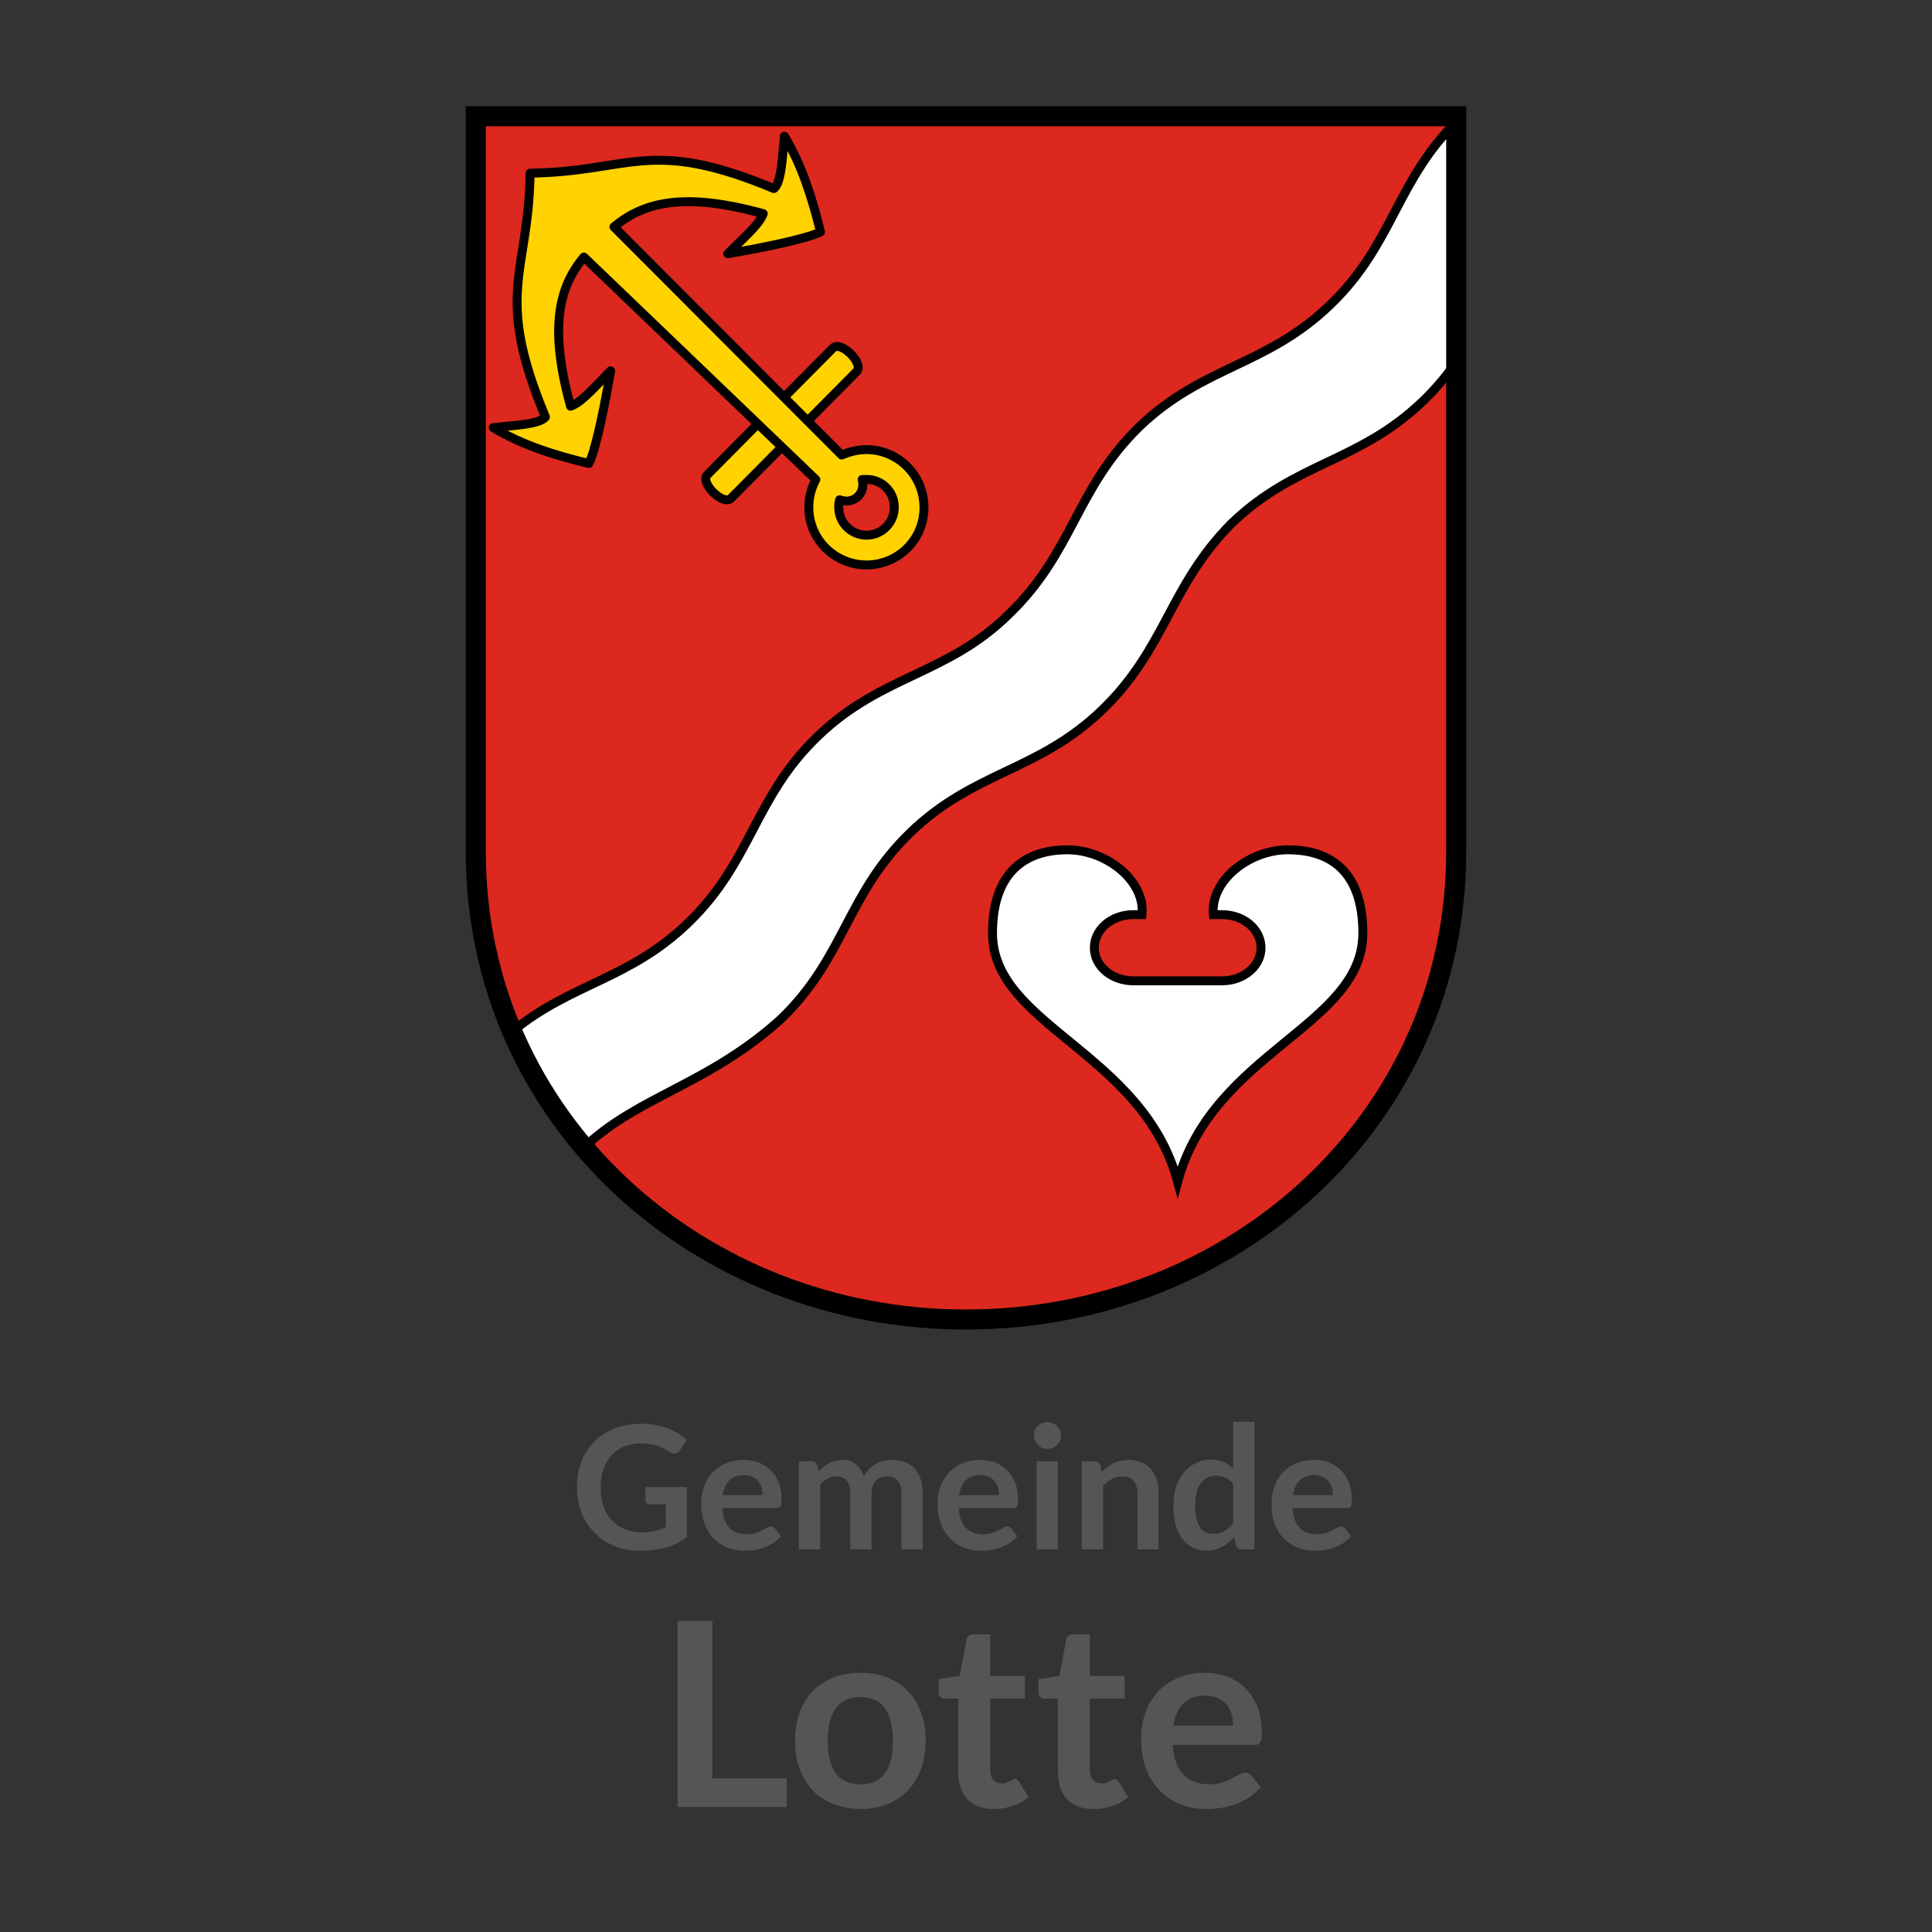
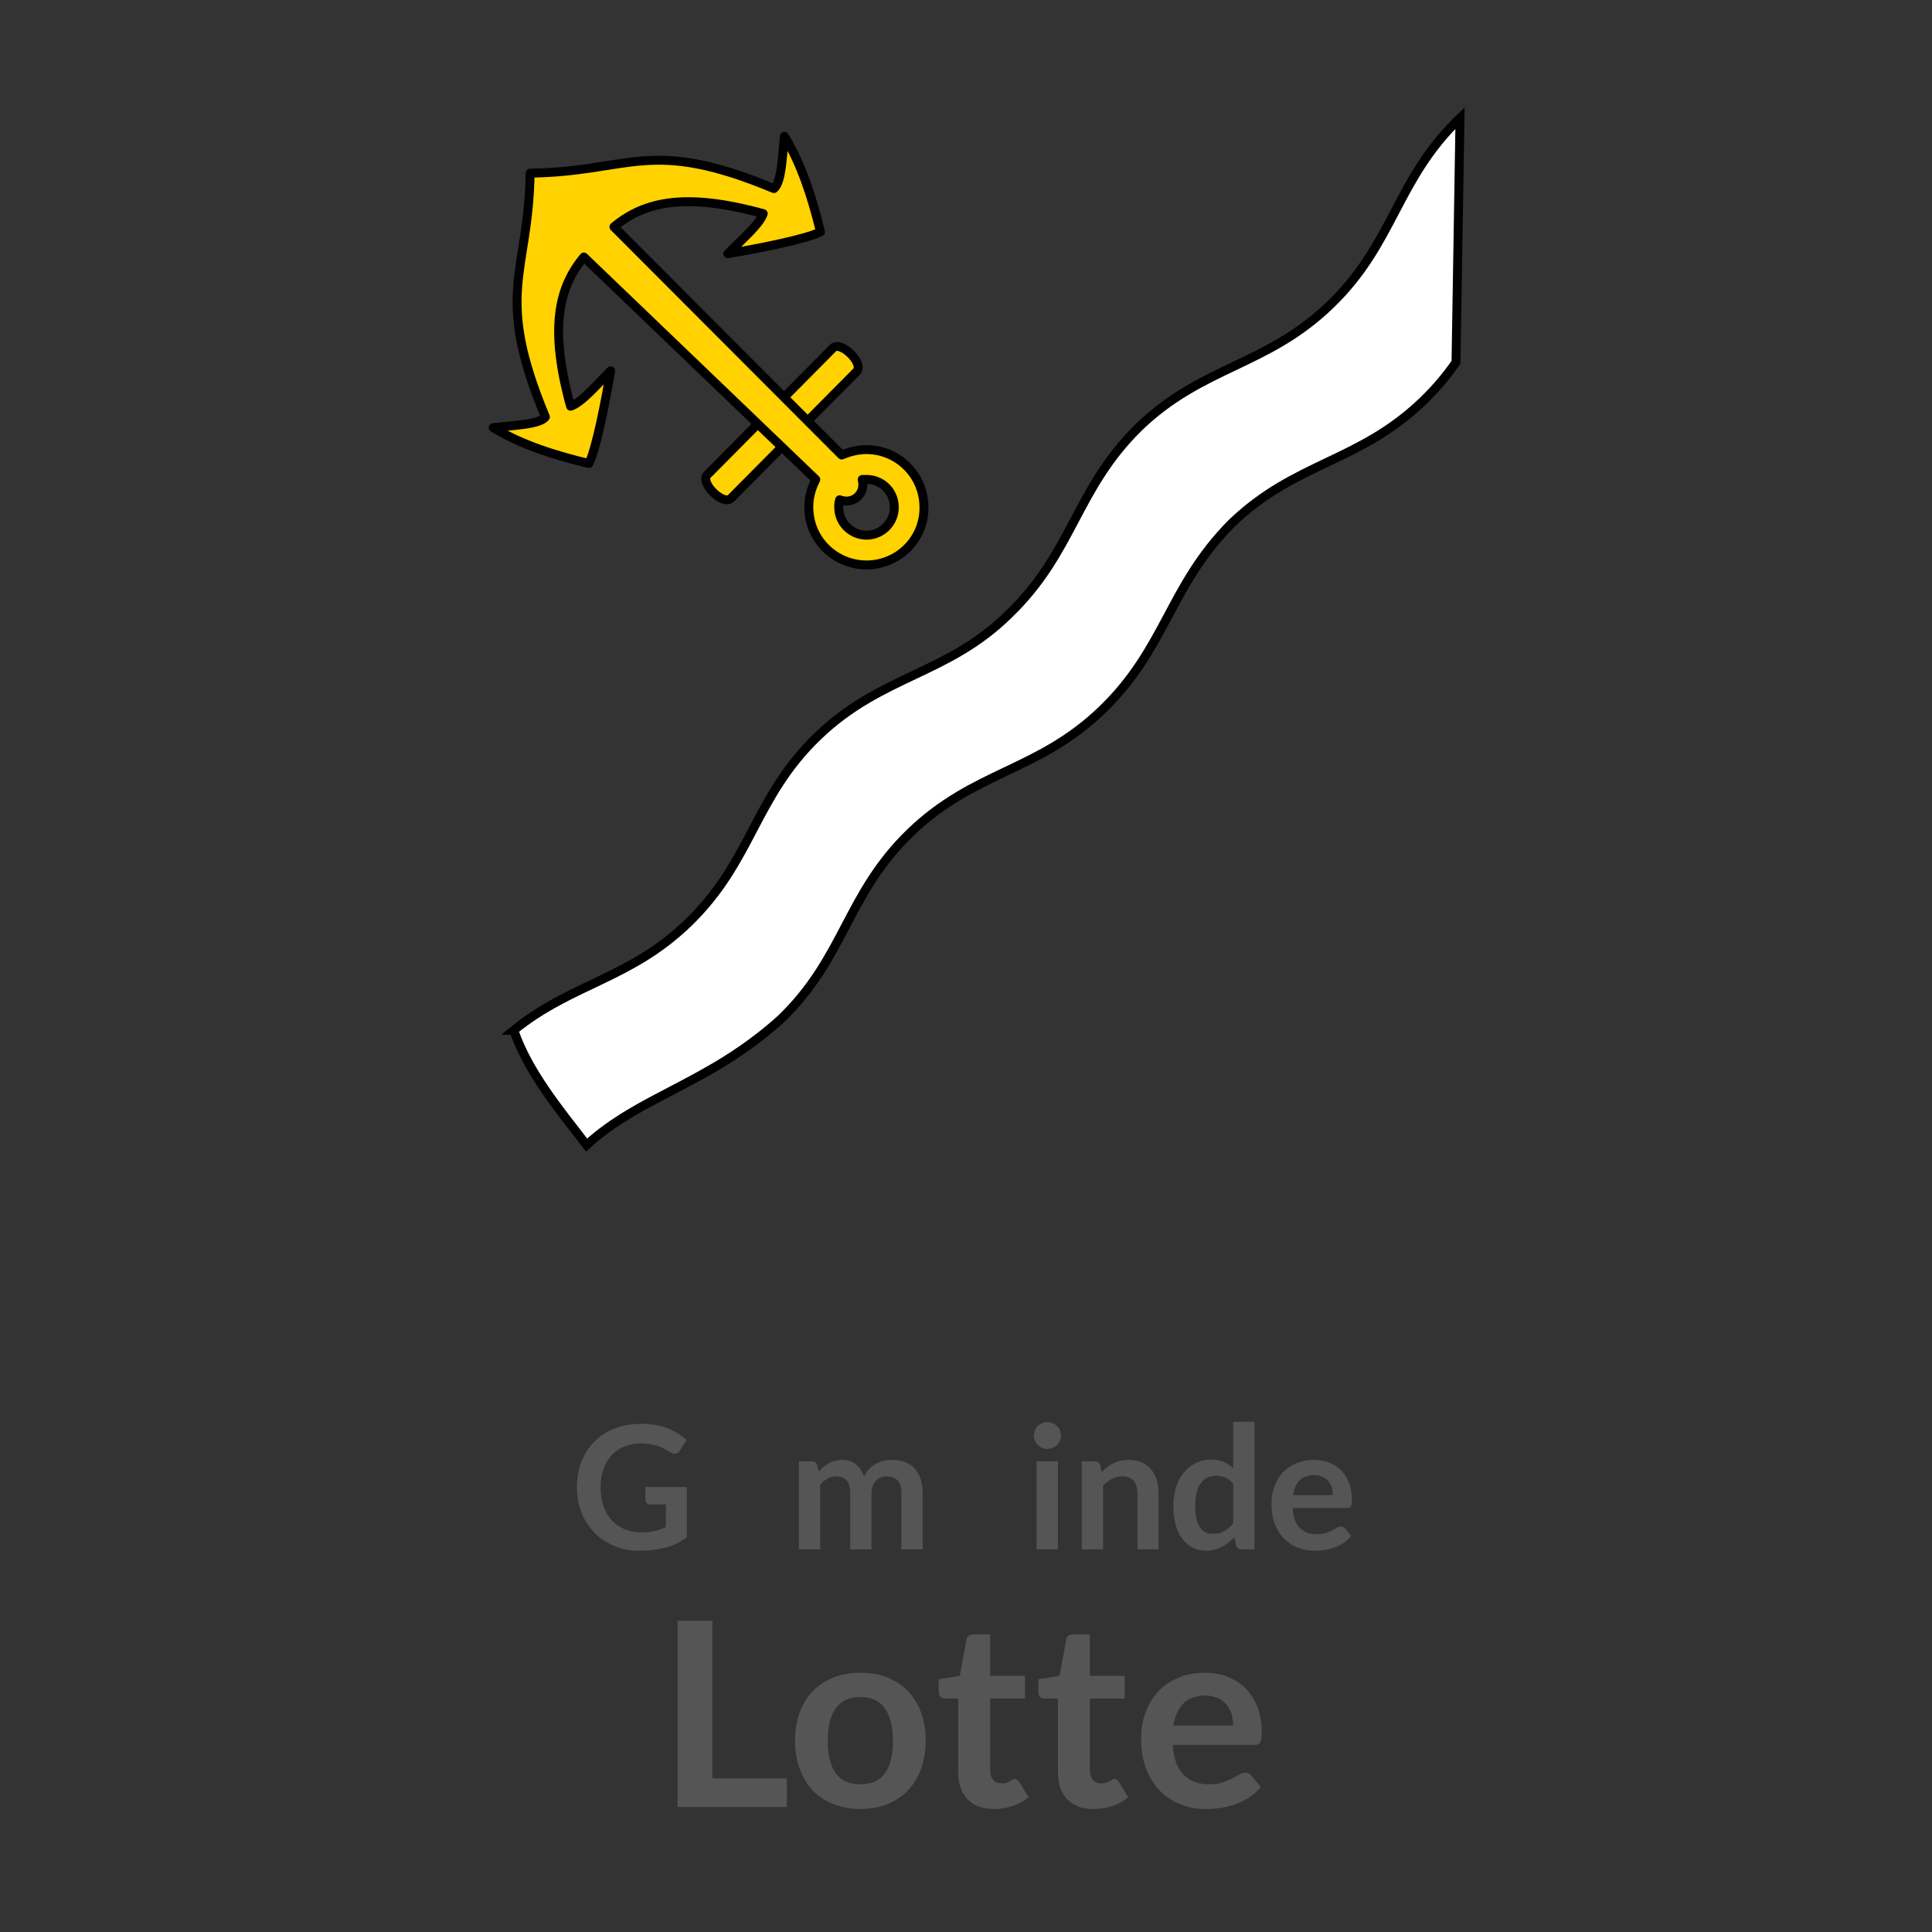
<svg xmlns="http://www.w3.org/2000/svg" width="100%" height="100%" viewBox="0 0 150 150" version="1.1" xml:space="preserve" style="fill-rule:evenodd;clip-rule:evenodd;">
  <rect x="0" y="0" width="150" height="150" fill="#333333" stroke="none" />
  <g id="Lotte">
    <g transform="matrix(1,0,0,1,-39.389,4.81)">
      <g transform="matrix(13.333,0,0,13.333,83.767,115.483)">
        <path d="M0.405,-0.099C0.435,-0.099 0.462,-0.102 0.484,-0.107C0.507,-0.113 0.528,-0.12 0.549,-0.13L0.549,-0.262L0.458,-0.262C0.449,-0.262 0.443,-0.264 0.438,-0.269C0.432,-0.274 0.43,-0.28 0.43,-0.287L0.43,-0.363L0.671,-0.363L0.671,-0.07C0.652,-0.057 0.633,-0.045 0.613,-0.035C0.593,-0.025 0.572,-0.017 0.55,-0.011C0.527,-0.005 0.503,0 0.478,0.003C0.452,0.006 0.424,0.008 0.395,0.008C0.342,0.008 0.293,-0.001 0.249,-0.02C0.205,-0.038 0.166,-0.063 0.134,-0.096C0.102,-0.129 0.076,-0.168 0.058,-0.213C0.04,-0.258 0.031,-0.308 0.031,-0.362C0.031,-0.416 0.04,-0.466 0.058,-0.511C0.075,-0.556 0.1,-0.595 0.133,-0.628C0.165,-0.661 0.205,-0.686 0.251,-0.704C0.297,-0.722 0.349,-0.731 0.407,-0.731C0.466,-0.731 0.517,-0.722 0.56,-0.705C0.603,-0.687 0.64,-0.665 0.67,-0.637L0.631,-0.576C0.623,-0.563 0.613,-0.557 0.601,-0.557C0.593,-0.557 0.584,-0.56 0.576,-0.565C0.565,-0.571 0.554,-0.578 0.543,-0.584C0.532,-0.59 0.52,-0.596 0.506,-0.601C0.493,-0.605 0.478,-0.609 0.461,-0.612C0.444,-0.615 0.425,-0.617 0.403,-0.617C0.367,-0.617 0.335,-0.611 0.306,-0.599C0.277,-0.587 0.252,-0.569 0.232,-0.547C0.212,-0.525 0.196,-0.498 0.185,-0.467C0.174,-0.435 0.169,-0.4 0.169,-0.362C0.169,-0.32 0.174,-0.283 0.186,-0.25C0.198,-0.218 0.214,-0.19 0.235,-0.168C0.256,-0.146 0.281,-0.129 0.31,-0.117C0.339,-0.105 0.371,-0.099 0.405,-0.099Z" style="fill:rgb(86,85,85);fill-rule:nonzero;" />
      </g>
      <g transform="matrix(13.333,0,0,13.333,93.407,115.483)">
-         <path d="M0.278,-0.521C0.31,-0.521 0.34,-0.516 0.367,-0.506C0.394,-0.495 0.418,-0.48 0.438,-0.46C0.457,-0.44 0.472,-0.416 0.484,-0.387C0.495,-0.358 0.5,-0.326 0.5,-0.289C0.5,-0.279 0.5,-0.271 0.499,-0.265C0.498,-0.259 0.496,-0.254 0.494,-0.251C0.492,-0.247 0.489,-0.245 0.486,-0.243C0.482,-0.242 0.477,-0.241 0.472,-0.241L0.155,-0.241C0.158,-0.188 0.172,-0.15 0.197,-0.125C0.222,-0.1 0.254,-0.088 0.295,-0.088C0.315,-0.088 0.332,-0.09 0.347,-0.095C0.361,-0.1 0.374,-0.105 0.385,-0.111C0.396,-0.116 0.405,-0.121 0.413,-0.126C0.421,-0.131 0.429,-0.133 0.437,-0.133C0.442,-0.133 0.446,-0.132 0.45,-0.13C0.454,-0.128 0.457,-0.125 0.46,-0.122L0.496,-0.077C0.482,-0.061 0.467,-0.047 0.45,-0.036C0.432,-0.025 0.415,-0.017 0.396,-0.01C0.378,-0.004 0.359,0.001 0.34,0.004C0.321,0.006 0.302,0.008 0.284,0.008C0.248,0.008 0.215,0.002 0.185,-0.01C0.154,-0.022 0.127,-0.04 0.105,-0.063C0.082,-0.086 0.064,-0.115 0.051,-0.149C0.038,-0.183 0.032,-0.223 0.032,-0.268C0.032,-0.303 0.037,-0.335 0.049,-0.366C0.06,-0.397 0.076,-0.424 0.097,-0.447C0.118,-0.47 0.144,-0.488 0.175,-0.501C0.205,-0.514 0.24,-0.521 0.278,-0.521ZM0.281,-0.433C0.245,-0.432 0.216,-0.422 0.196,-0.402C0.176,-0.382 0.163,-0.353 0.157,-0.316L0.389,-0.316C0.389,-0.332 0.387,-0.347 0.383,-0.361C0.378,-0.375 0.372,-0.387 0.363,-0.398C0.354,-0.409 0.342,-0.417 0.329,-0.423C0.315,-0.429 0.299,-0.432 0.281,-0.433Z" style="fill:rgb(86,85,85);fill-rule:nonzero;" />
-       </g>
+         </g>
      <g transform="matrix(13.333,0,0,13.333,100.533,115.483)">
        <path d="M0.066,-0L0.066,-0.513L0.142,-0.513C0.158,-0.513 0.168,-0.505 0.173,-0.491L0.181,-0.453C0.19,-0.463 0.199,-0.472 0.209,-0.48C0.219,-0.488 0.23,-0.496 0.241,-0.502C0.252,-0.508 0.264,-0.512 0.277,-0.516C0.29,-0.519 0.304,-0.521 0.319,-0.521C0.351,-0.521 0.378,-0.512 0.399,-0.495C0.42,-0.477 0.435,-0.454 0.446,-0.425C0.454,-0.442 0.464,-0.457 0.476,-0.469C0.488,-0.481 0.501,-0.491 0.515,-0.499C0.529,-0.506 0.545,-0.512 0.561,-0.516C0.577,-0.519 0.593,-0.521 0.61,-0.521C0.638,-0.521 0.663,-0.517 0.685,-0.508C0.707,-0.499 0.725,-0.487 0.741,-0.47C0.756,-0.453 0.767,-0.433 0.775,-0.409C0.783,-0.385 0.786,-0.358 0.787,-0.327L0.787,-0L0.663,-0L0.663,-0.327C0.663,-0.359 0.656,-0.384 0.642,-0.4C0.627,-0.417 0.606,-0.425 0.579,-0.425C0.566,-0.425 0.554,-0.423 0.543,-0.419C0.532,-0.414 0.523,-0.408 0.515,-0.4C0.507,-0.392 0.5,-0.381 0.496,-0.369C0.491,-0.357 0.489,-0.343 0.489,-0.327L0.489,-0L0.365,-0L0.365,-0.327C0.365,-0.361 0.358,-0.386 0.344,-0.402C0.33,-0.417 0.31,-0.425 0.283,-0.425C0.265,-0.425 0.248,-0.421 0.233,-0.412C0.217,-0.403 0.203,-0.391 0.19,-0.376L0.19,-0L0.066,-0Z" style="fill:rgb(86,85,85);fill-rule:nonzero;" />
      </g>
      <g transform="matrix(13.333,0,0,13.333,111.76,115.483)">
-         <path d="M0.278,-0.521C0.31,-0.521 0.34,-0.516 0.367,-0.506C0.394,-0.495 0.418,-0.48 0.438,-0.46C0.457,-0.44 0.472,-0.416 0.484,-0.387C0.495,-0.358 0.5,-0.326 0.5,-0.289C0.5,-0.279 0.5,-0.271 0.499,-0.265C0.498,-0.259 0.496,-0.254 0.494,-0.251C0.492,-0.247 0.489,-0.245 0.486,-0.243C0.482,-0.242 0.477,-0.241 0.472,-0.241L0.155,-0.241C0.158,-0.188 0.172,-0.15 0.197,-0.125C0.222,-0.1 0.254,-0.088 0.295,-0.088C0.315,-0.088 0.332,-0.09 0.347,-0.095C0.361,-0.1 0.374,-0.105 0.385,-0.111C0.396,-0.116 0.405,-0.121 0.413,-0.126C0.421,-0.131 0.429,-0.133 0.437,-0.133C0.442,-0.133 0.446,-0.132 0.45,-0.13C0.454,-0.128 0.457,-0.125 0.46,-0.122L0.496,-0.077C0.482,-0.061 0.467,-0.047 0.45,-0.036C0.432,-0.025 0.415,-0.017 0.396,-0.01C0.378,-0.004 0.359,0.001 0.34,0.004C0.321,0.006 0.302,0.008 0.284,0.008C0.248,0.008 0.215,0.002 0.185,-0.01C0.154,-0.022 0.127,-0.04 0.105,-0.063C0.082,-0.086 0.064,-0.115 0.051,-0.149C0.038,-0.183 0.032,-0.223 0.032,-0.268C0.032,-0.303 0.037,-0.335 0.049,-0.366C0.06,-0.397 0.076,-0.424 0.097,-0.447C0.118,-0.47 0.144,-0.488 0.175,-0.501C0.205,-0.514 0.24,-0.521 0.278,-0.521ZM0.281,-0.433C0.245,-0.432 0.216,-0.422 0.196,-0.402C0.176,-0.382 0.163,-0.353 0.157,-0.316L0.389,-0.316C0.389,-0.332 0.387,-0.347 0.383,-0.361C0.378,-0.375 0.372,-0.387 0.363,-0.398C0.354,-0.409 0.342,-0.417 0.329,-0.423C0.315,-0.429 0.299,-0.432 0.281,-0.433Z" style="fill:rgb(86,85,85);fill-rule:nonzero;" />
-       </g>
+         </g>
      <g transform="matrix(13.333,0,0,13.333,118.887,115.483)">
        <path d="M0.198,-0.513L0.198,-0L0.074,-0L0.074,-0.513L0.198,-0.513ZM0.216,-0.663C0.216,-0.652 0.214,-0.642 0.21,-0.633C0.205,-0.623 0.199,-0.615 0.192,-0.608C0.185,-0.601 0.177,-0.595 0.167,-0.591C0.157,-0.587 0.147,-0.585 0.136,-0.585C0.125,-0.585 0.115,-0.587 0.106,-0.591C0.096,-0.595 0.088,-0.601 0.081,-0.608C0.074,-0.615 0.068,-0.623 0.064,-0.633C0.06,-0.642 0.058,-0.652 0.058,-0.663C0.058,-0.674 0.06,-0.684 0.064,-0.694C0.068,-0.703 0.074,-0.712 0.081,-0.719C0.088,-0.725 0.096,-0.731 0.106,-0.735C0.115,-0.739 0.125,-0.741 0.136,-0.742C0.147,-0.741 0.157,-0.739 0.167,-0.735C0.177,-0.731 0.185,-0.725 0.192,-0.719C0.199,-0.712 0.205,-0.703 0.21,-0.694C0.214,-0.684 0.216,-0.674 0.216,-0.663Z" style="fill:rgb(86,85,85);fill-rule:nonzero;" />
      </g>
      <g transform="matrix(13.333,0,0,13.333,122.5,115.483)">
        <path d="M0.066,-0L0.066,-0.513L0.142,-0.513C0.158,-0.513 0.168,-0.505 0.173,-0.491L0.182,-0.45C0.192,-0.461 0.203,-0.47 0.214,-0.479C0.226,-0.488 0.238,-0.495 0.251,-0.502C0.264,-0.508 0.277,-0.513 0.292,-0.516C0.307,-0.519 0.323,-0.521 0.34,-0.521C0.368,-0.521 0.393,-0.516 0.415,-0.507C0.436,-0.497 0.454,-0.484 0.469,-0.467C0.483,-0.45 0.494,-0.429 0.502,-0.405C0.509,-0.381 0.513,-0.355 0.513,-0.327L0.513,-0L0.39,-0L0.39,-0.327C0.39,-0.358 0.382,-0.382 0.368,-0.399C0.353,-0.416 0.332,-0.425 0.303,-0.425C0.281,-0.425 0.261,-0.42 0.243,-0.411C0.224,-0.401 0.206,-0.388 0.19,-0.371L0.19,-0L0.066,-0Z" style="fill:rgb(86,85,85);fill-rule:nonzero;" />
      </g>
      <g transform="matrix(13.333,0,0,13.333,130.08,115.483)">
        <path d="M0.427,-0C0.411,-0 0.401,-0.008 0.396,-0.023L0.386,-0.072C0.375,-0.06 0.364,-0.049 0.352,-0.04C0.34,-0.03 0.328,-0.022 0.314,-0.015C0.301,-0.008 0.286,-0.002 0.271,0.002C0.255,0.006 0.239,0.008 0.221,0.008C0.193,0.008 0.167,0.002 0.144,-0.01C0.12,-0.022 0.1,-0.039 0.083,-0.061C0.066,-0.083 0.053,-0.11 0.044,-0.143C0.035,-0.176 0.031,-0.213 0.031,-0.255C0.031,-0.293 0.036,-0.328 0.046,-0.361C0.056,-0.394 0.071,-0.422 0.091,-0.446C0.11,-0.47 0.133,-0.489 0.16,-0.502C0.187,-0.516 0.217,-0.523 0.251,-0.523C0.28,-0.523 0.304,-0.518 0.325,-0.509C0.345,-0.5 0.363,-0.487 0.379,-0.472L0.379,-0.743L0.503,-0.743L0.503,-0L0.427,-0ZM0.263,-0.091C0.288,-0.09 0.31,-0.096 0.328,-0.107C0.346,-0.117 0.363,-0.132 0.379,-0.152L0.379,-0.382C0.365,-0.399 0.35,-0.411 0.333,-0.418C0.317,-0.425 0.299,-0.428 0.28,-0.429C0.261,-0.428 0.244,-0.425 0.229,-0.418C0.214,-0.411 0.201,-0.4 0.191,-0.386C0.18,-0.372 0.172,-0.354 0.167,-0.332C0.161,-0.31 0.158,-0.285 0.158,-0.255C0.158,-0.225 0.16,-0.2 0.165,-0.179C0.17,-0.158 0.177,-0.141 0.186,-0.128C0.195,-0.115 0.206,-0.105 0.219,-0.099C0.232,-0.093 0.247,-0.09 0.263,-0.091Z" style="fill:rgb(86,85,85);fill-rule:nonzero;" />
      </g>
      <g transform="matrix(13.333,0,0,13.333,137.68,115.483)">
        <path d="M0.278,-0.521C0.31,-0.521 0.34,-0.516 0.367,-0.506C0.394,-0.495 0.418,-0.48 0.438,-0.46C0.457,-0.44 0.472,-0.416 0.484,-0.387C0.495,-0.358 0.5,-0.326 0.5,-0.289C0.5,-0.279 0.5,-0.271 0.499,-0.265C0.498,-0.259 0.496,-0.254 0.494,-0.251C0.492,-0.247 0.489,-0.245 0.486,-0.243C0.482,-0.242 0.477,-0.241 0.472,-0.241L0.155,-0.241C0.158,-0.188 0.172,-0.15 0.197,-0.125C0.222,-0.1 0.254,-0.088 0.295,-0.088C0.315,-0.088 0.332,-0.09 0.347,-0.095C0.361,-0.1 0.374,-0.105 0.385,-0.111C0.396,-0.116 0.405,-0.121 0.413,-0.126C0.421,-0.131 0.429,-0.133 0.437,-0.133C0.442,-0.133 0.446,-0.132 0.45,-0.13C0.454,-0.128 0.457,-0.125 0.46,-0.122L0.496,-0.077C0.482,-0.061 0.467,-0.047 0.45,-0.036C0.432,-0.025 0.415,-0.017 0.396,-0.01C0.378,-0.004 0.359,0.001 0.34,0.004C0.321,0.006 0.302,0.008 0.284,0.008C0.248,0.008 0.215,0.002 0.185,-0.01C0.154,-0.022 0.127,-0.04 0.105,-0.063C0.082,-0.086 0.064,-0.115 0.051,-0.149C0.038,-0.183 0.032,-0.223 0.032,-0.268C0.032,-0.303 0.037,-0.335 0.049,-0.366C0.06,-0.397 0.076,-0.424 0.097,-0.447C0.118,-0.47 0.144,-0.488 0.175,-0.501C0.205,-0.514 0.24,-0.521 0.278,-0.521ZM0.281,-0.433C0.245,-0.432 0.216,-0.422 0.196,-0.402C0.176,-0.382 0.163,-0.353 0.157,-0.316L0.389,-0.316C0.389,-0.332 0.387,-0.347 0.383,-0.361C0.378,-0.375 0.372,-0.387 0.363,-0.398C0.354,-0.409 0.342,-0.417 0.329,-0.423C0.315,-0.429 0.299,-0.432 0.281,-0.433Z" style="fill:rgb(86,85,85);fill-rule:nonzero;" />
      </g>
      <g transform="matrix(20,0,0,20,90.537,135.483)">
        <path d="M0.208,-0.111L0.497,-0.111L0.497,-0L0.073,-0L0.073,-0.723L0.208,-0.723L0.208,-0.111Z" style="fill:rgb(86,85,85);fill-rule:nonzero;" />
      </g>
      <g transform="matrix(20,0,0,20,100.497,135.483)">
        <path d="M0.285,-0.521C0.323,-0.521 0.358,-0.515 0.389,-0.503C0.42,-0.49 0.447,-0.473 0.469,-0.45C0.491,-0.427 0.508,-0.4 0.52,-0.367C0.532,-0.334 0.538,-0.298 0.538,-0.258C0.538,-0.217 0.532,-0.18 0.52,-0.148C0.508,-0.115 0.491,-0.087 0.469,-0.064C0.447,-0.041 0.42,-0.023 0.389,-0.011C0.358,0.001 0.323,0.008 0.285,0.008C0.247,0.008 0.212,0.001 0.181,-0.011C0.149,-0.023 0.122,-0.041 0.1,-0.064C0.078,-0.087 0.061,-0.115 0.049,-0.148C0.037,-0.18 0.031,-0.217 0.031,-0.258C0.031,-0.298 0.037,-0.334 0.049,-0.367C0.061,-0.4 0.078,-0.427 0.1,-0.45C0.122,-0.473 0.149,-0.49 0.181,-0.503C0.212,-0.515 0.247,-0.521 0.285,-0.521ZM0.285,-0.088C0.328,-0.088 0.359,-0.102 0.38,-0.131C0.4,-0.159 0.411,-0.201 0.411,-0.257C0.411,-0.312 0.4,-0.354 0.38,-0.383C0.359,-0.412 0.328,-0.427 0.285,-0.427C0.242,-0.427 0.21,-0.412 0.189,-0.383C0.168,-0.354 0.158,-0.312 0.158,-0.257C0.158,-0.202 0.168,-0.16 0.189,-0.131C0.21,-0.102 0.242,-0.088 0.285,-0.088Z" style="fill:rgb(86,85,85);fill-rule:nonzero;" />
      </g>
      <g transform="matrix(20,0,0,20,111.867,135.483)">
        <path d="M0.235,0.008C0.19,0.008 0.156,-0.005 0.132,-0.03C0.108,-0.055 0.096,-0.09 0.096,-0.134L0.096,-0.421L0.044,-0.421C0.037,-0.42 0.032,-0.423 0.027,-0.427C0.022,-0.431 0.02,-0.438 0.02,-0.447L0.02,-0.496L0.102,-0.509L0.128,-0.649C0.129,-0.656 0.132,-0.661 0.137,-0.665C0.142,-0.668 0.148,-0.67 0.156,-0.67L0.22,-0.67L0.22,-0.509L0.355,-0.509L0.355,-0.421L0.22,-0.421L0.22,-0.143C0.22,-0.127 0.224,-0.114 0.232,-0.105C0.24,-0.096 0.25,-0.091 0.264,-0.092C0.271,-0.091 0.278,-0.092 0.283,-0.094C0.288,-0.096 0.292,-0.098 0.296,-0.1C0.3,-0.102 0.304,-0.104 0.307,-0.106C0.31,-0.108 0.313,-0.109 0.316,-0.109C0.319,-0.109 0.322,-0.108 0.325,-0.106C0.327,-0.104 0.329,-0.101 0.332,-0.098L0.369,-0.038C0.351,-0.023 0.33,-0.011 0.307,-0.004C0.284,0.004 0.26,0.008 0.235,0.008Z" style="fill:rgb(86,85,85);fill-rule:nonzero;" />
      </g>
      <g transform="matrix(20,0,0,20,119.607,135.483)">
        <path d="M0.235,0.008C0.19,0.008 0.156,-0.005 0.132,-0.03C0.108,-0.055 0.096,-0.09 0.096,-0.134L0.096,-0.421L0.044,-0.421C0.037,-0.42 0.032,-0.423 0.027,-0.427C0.022,-0.431 0.02,-0.438 0.02,-0.447L0.02,-0.496L0.102,-0.509L0.128,-0.649C0.129,-0.656 0.132,-0.661 0.137,-0.665C0.142,-0.668 0.148,-0.67 0.156,-0.67L0.22,-0.67L0.22,-0.509L0.355,-0.509L0.355,-0.421L0.22,-0.421L0.22,-0.143C0.22,-0.127 0.224,-0.114 0.232,-0.105C0.24,-0.096 0.25,-0.091 0.264,-0.092C0.271,-0.091 0.278,-0.092 0.283,-0.094C0.288,-0.096 0.292,-0.098 0.296,-0.1C0.3,-0.102 0.304,-0.104 0.307,-0.106C0.31,-0.108 0.313,-0.109 0.316,-0.109C0.319,-0.109 0.322,-0.108 0.325,-0.106C0.327,-0.104 0.329,-0.101 0.332,-0.098L0.369,-0.038C0.351,-0.023 0.33,-0.011 0.307,-0.004C0.284,0.004 0.26,0.008 0.235,0.008Z" style="fill:rgb(86,85,85);fill-rule:nonzero;" />
      </g>
      <g transform="matrix(20,0,0,20,127.347,135.483)">
        <path d="M0.278,-0.521C0.31,-0.521 0.34,-0.516 0.367,-0.506C0.394,-0.495 0.418,-0.48 0.438,-0.46C0.457,-0.44 0.472,-0.416 0.484,-0.387C0.495,-0.358 0.5,-0.326 0.5,-0.289C0.5,-0.279 0.5,-0.271 0.499,-0.265C0.498,-0.259 0.496,-0.254 0.494,-0.251C0.492,-0.247 0.489,-0.245 0.486,-0.243C0.482,-0.242 0.477,-0.241 0.472,-0.241L0.155,-0.241C0.158,-0.188 0.172,-0.15 0.197,-0.125C0.222,-0.1 0.254,-0.088 0.295,-0.088C0.315,-0.088 0.332,-0.09 0.347,-0.095C0.361,-0.1 0.374,-0.105 0.385,-0.111C0.396,-0.116 0.405,-0.121 0.413,-0.126C0.421,-0.131 0.429,-0.133 0.437,-0.133C0.442,-0.133 0.446,-0.132 0.45,-0.13C0.454,-0.128 0.457,-0.125 0.46,-0.122L0.496,-0.077C0.482,-0.061 0.467,-0.047 0.45,-0.036C0.432,-0.025 0.415,-0.017 0.396,-0.01C0.378,-0.004 0.359,0.001 0.34,0.004C0.321,0.006 0.302,0.008 0.284,0.008C0.248,0.008 0.215,0.002 0.185,-0.01C0.154,-0.022 0.127,-0.04 0.105,-0.063C0.082,-0.086 0.064,-0.115 0.051,-0.149C0.038,-0.183 0.032,-0.223 0.032,-0.268C0.032,-0.303 0.037,-0.335 0.049,-0.366C0.06,-0.397 0.076,-0.424 0.097,-0.447C0.118,-0.47 0.144,-0.488 0.175,-0.501C0.205,-0.514 0.24,-0.521 0.278,-0.521ZM0.281,-0.433C0.245,-0.432 0.216,-0.422 0.196,-0.402C0.176,-0.382 0.163,-0.353 0.157,-0.316L0.389,-0.316C0.389,-0.332 0.387,-0.347 0.383,-0.361C0.378,-0.375 0.372,-0.387 0.363,-0.398C0.354,-0.409 0.342,-0.417 0.329,-0.423C0.315,-0.429 0.299,-0.432 0.281,-0.433Z" style="fill:rgb(86,85,85);fill-rule:nonzero;" />
      </g>
    </g>
    <g transform="matrix(0.173,0,0,0.173,75,55.737)">
      <g transform="matrix(1,0,0,1,-226,-276)">
        <clipPath id="_clip1">
          <rect x="0" y="0" width="452" height="552" />
        </clipPath>
        <g clip-path="url(#_clip1)">
-           <path d="M6,5.998L446,5.998L446,335.998C446,455.998 346,545.998 226,545.998C106,545.998 6,455.998 6,335.998L6,5.998Z" style="fill:rgb(220,40,30);fill-rule:nonzero;" />
          <g>
            <path d="M109.9,166.9L166.3,110C169.8,106.5 180.5,117 176.9,120.6L120.6,177.4C117,181 106.4,170.4 109.9,166.9Z" style="fill:rgb(255,210,0);fill-rule:nonzero;stroke:black;stroke-width:4px;" />
            <path d="M180.7,169C187.6,168.6 193.5,173.9 193.8,180.8C194.2,187.7 188.9,193.6 182,194C175.1,194.3 169.2,189 168.9,182.1C168.8,180.7 168.9,179.3 169.3,178.1C175.5,180.5 181.1,175.3 179.4,169L180.7,169ZM139.8,38.4C143.3,36.01 143.7,22.41 144.5,14.97C152.1,27.37 156.9,42.39 160.7,57.89C154.1,61.25 131.8,65.53 119.1,67.67C125.6,61.13 133.4,54.49 135,49.69C100.2,40.13 81.82,44.14 68,55.63L170.2,158.03C173.3,156.73 176.5,155.83 180,155.63C194.3,154.93 206.4,165.93 207.1,180.23C207.9,194.53 197,206.53 182.7,207.33C168.4,208.03 156.2,197.13 155.5,182.83C155.2,177.83 156.4,173.23 158.6,169.03L54.5,69.17C42.98,83.02 38.98,101.43 48.53,136.13C53.34,134.63 59.98,126.83 66.52,120.23C64.38,132.93 60.09,155.33 56.75,161.83C41.23,158.13 26.22,153.33 13.82,145.73C21.27,144.83 34.87,144.43 37.25,140.93C13.91,85.04 29.73,76.74 30.38,31.53C75.53,30.93 83.84,15.11 139.78,38.45L139.8,38.4Z" style="fill:rgb(255,210,0);stroke:black;stroke-width:4px;stroke-linejoin:round;" />
            <path d="M23.04,416.2C49.23,395 75.05,393.3 101.3,368C130.1,340.2 130.7,311.9 159.5,284.2C188.3,256.5 217.6,256.8 245.4,229.3C274.2,201.5 275.1,173.5 303.6,145.5C332.4,117.8 360.7,118.3 389.5,90.56C418.3,62.82 418.8,34.54 447.7,6.8L445.9,116.4C441.9,122.2 437.1,128 431.1,133.8C402.3,161.5 374,161 345.2,188.7C317.1,217 315.8,244.8 287,272.5C258.2,300.2 229.9,299.7 201.1,327.4C172.3,355.2 171.7,383.5 142.9,411.2C110.5,440.4 80.28,445.3 55.71,467.7C43.02,451.2 29.55,435 23.05,416.2L23.04,416.2Z" style="fill:white;fill-rule:nonzero;stroke:black;stroke-width:4px;" />
-             <path d="M6,5.998L446,5.998L446,335.998C446,455.998 346,545.998 226,545.998C106,545.998 6,455.998 6,335.998L6,5.998Z" style="fill:none;fill-rule:nonzero;stroke:black;stroke-width:9px;" />
-             <path d="M301.1,394C291.4,394 283.6,387.4 283.6,379.2C283.6,370.9 291.4,364.3 301.1,364.3L305,364.3C306.5,349.1 289,335.2 271.5,335.2C253.5,335.2 237.9,344.4 237.9,372.6C237.9,414.2 305.4,426 321,484.2C336.6,426 404.1,414.2 404.1,372.6C404.1,344.4 389,335.2 370.5,335.2C353,335.2 335.5,349.1 337,364.3L340.9,364.3C350.6,364.3 358.4,370.9 358.4,379.2C358.4,387.4 350.6,394 340.9,394L301.1,394Z" style="fill:white;fill-rule:nonzero;stroke:black;stroke-width:4px;" />
          </g>
        </g>
      </g>
    </g>
  </g>
</svg>